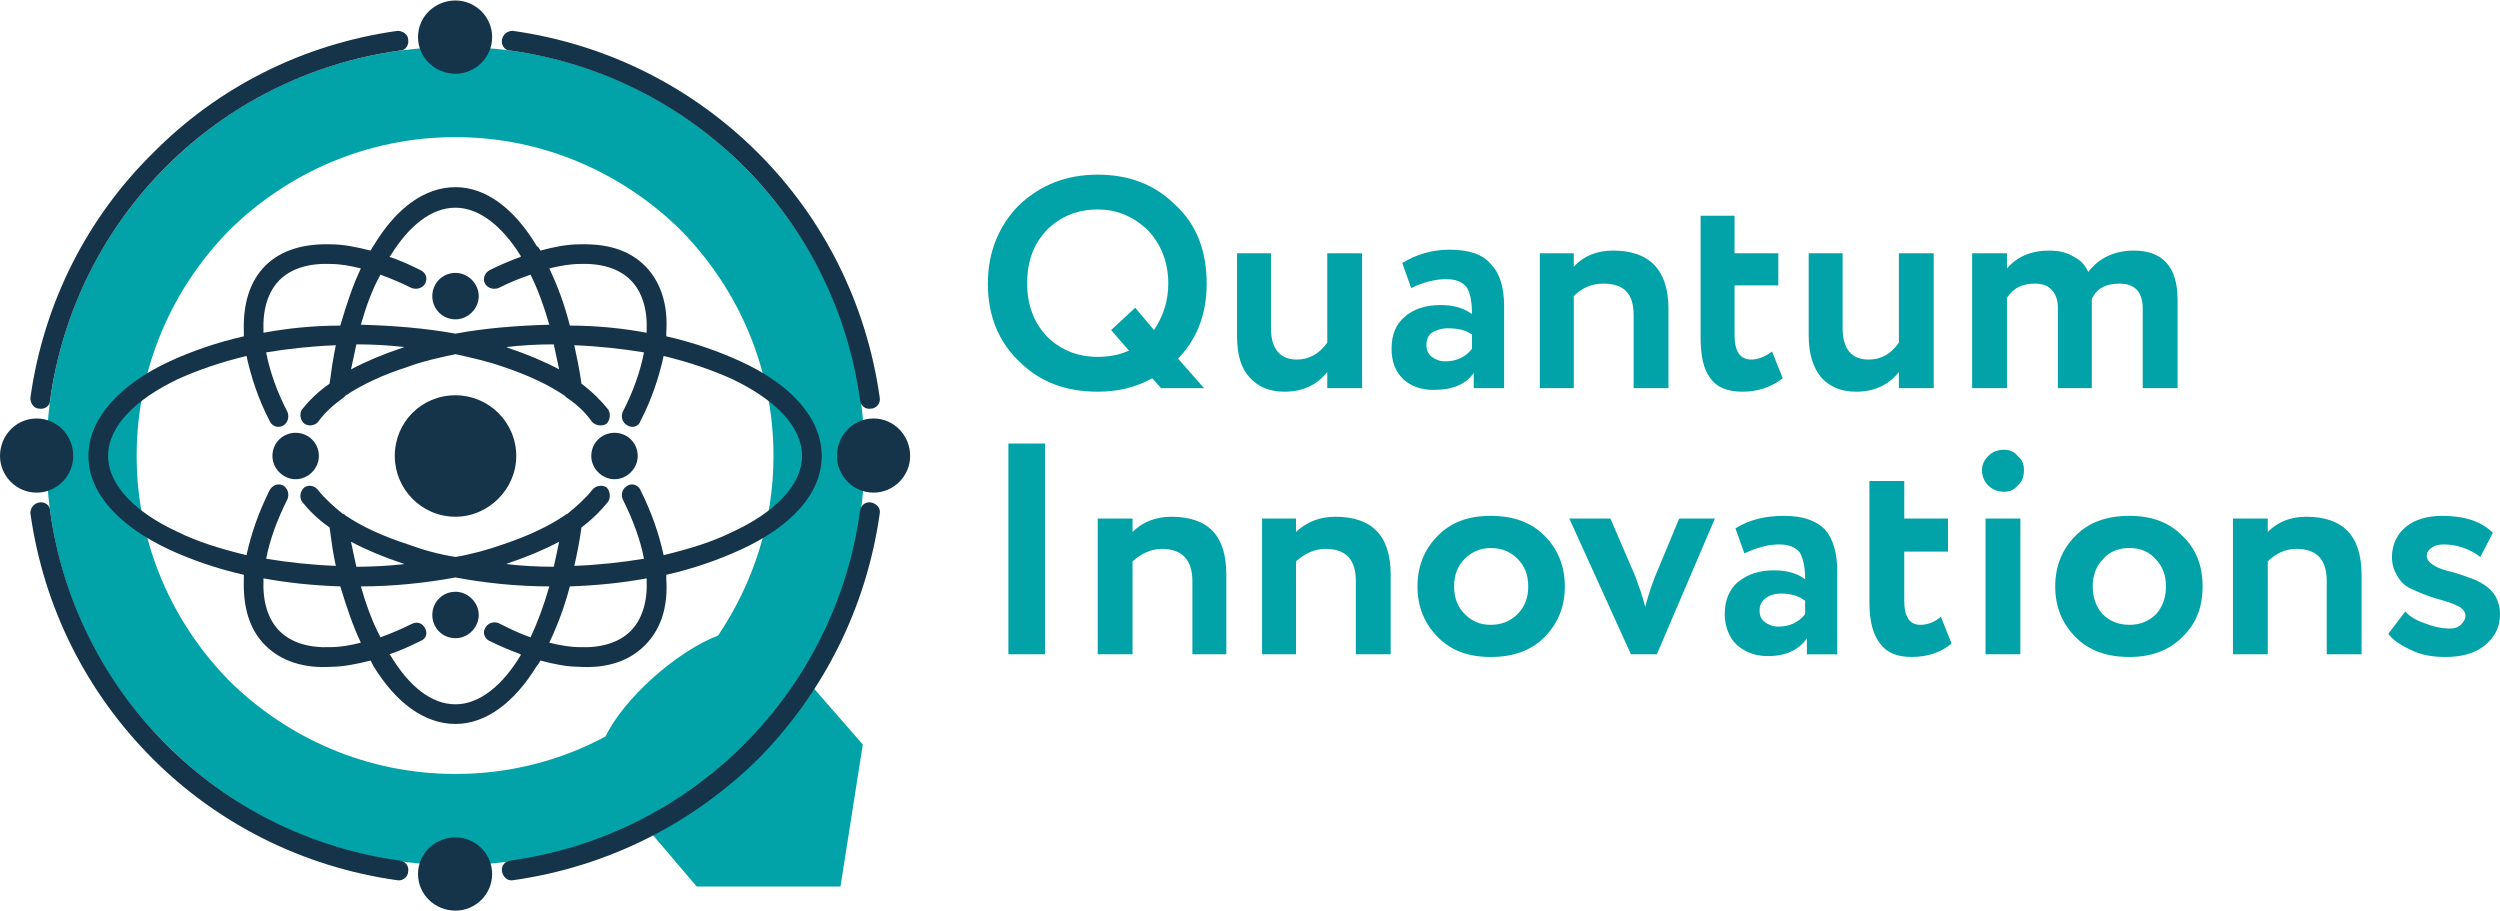
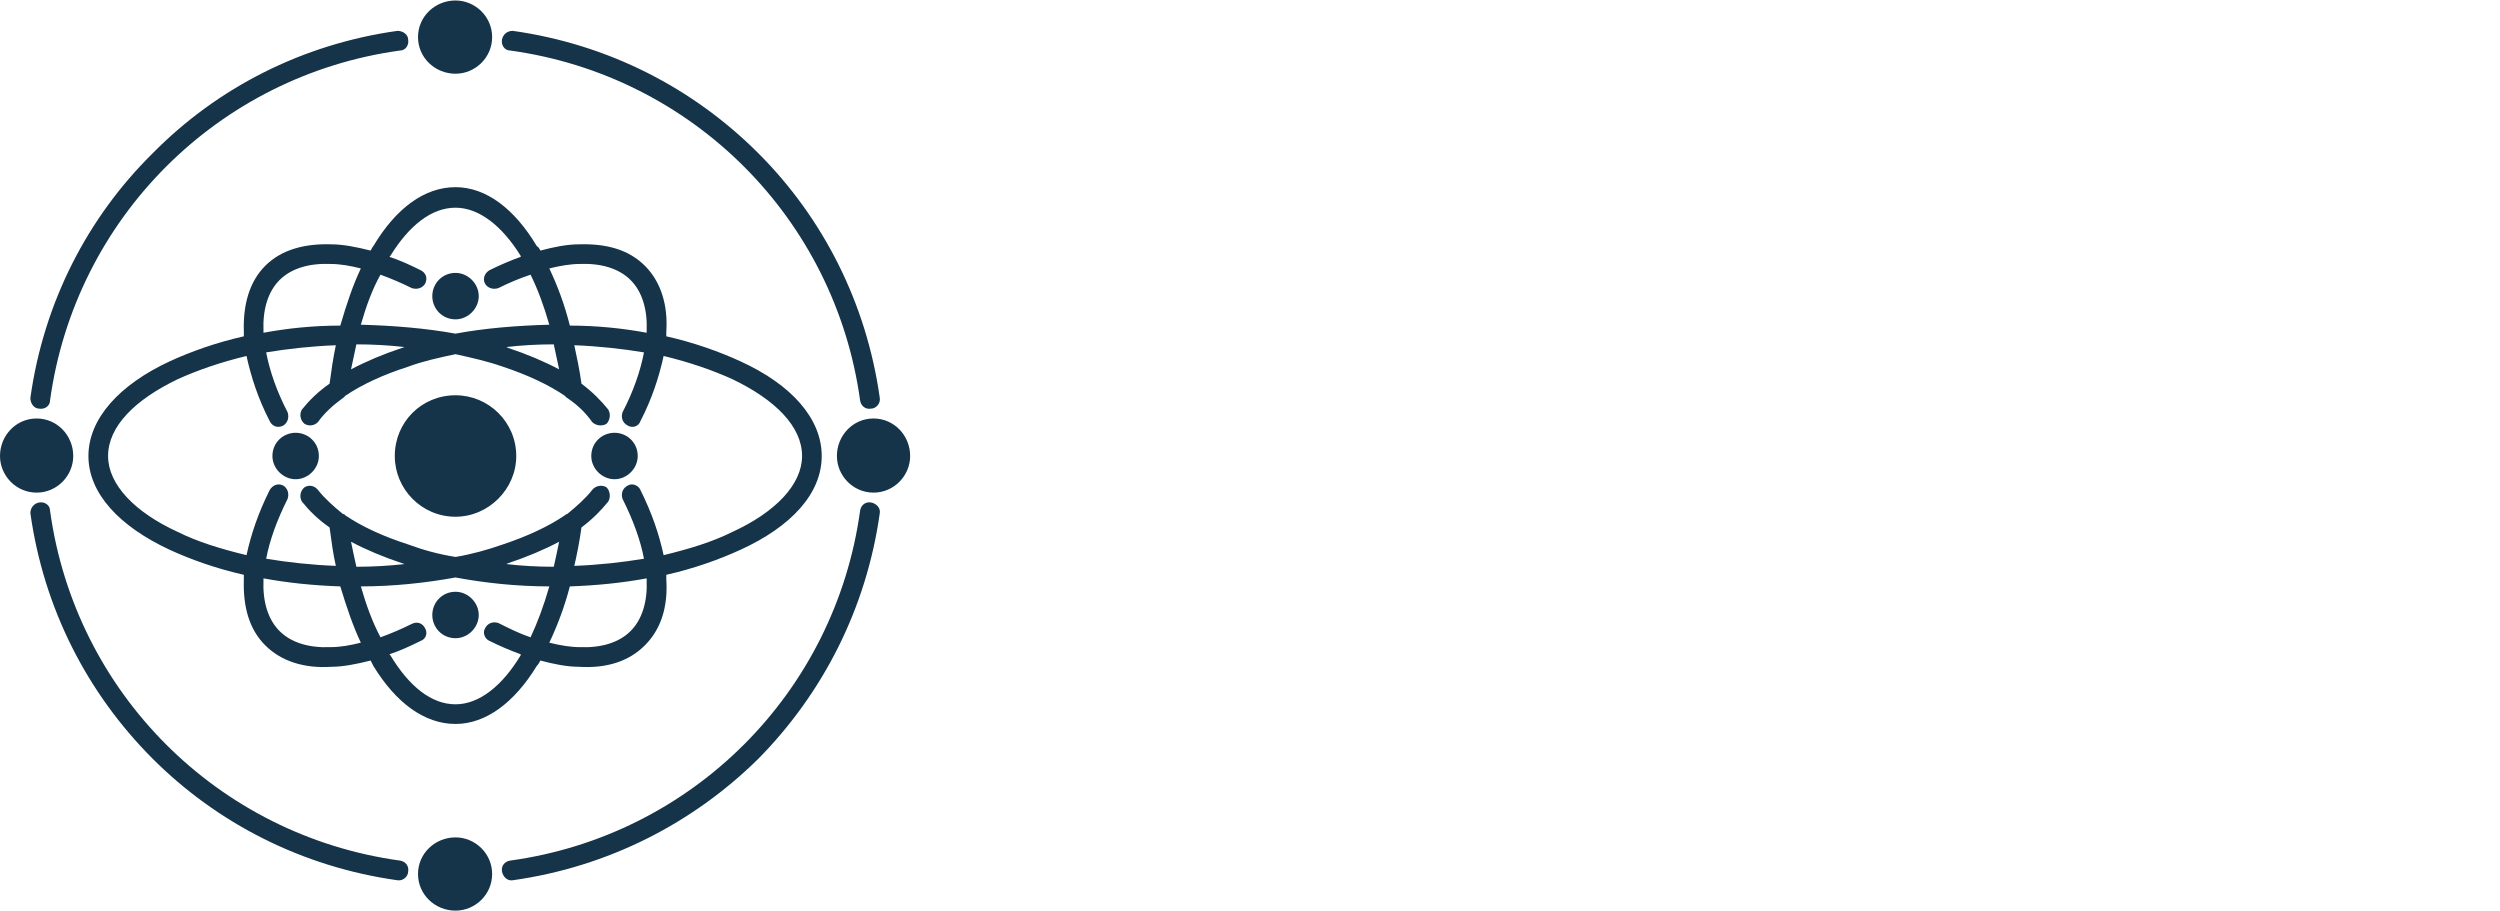
<svg xmlns="http://www.w3.org/2000/svg" xml:space="preserve" width="225px" height="82px" version="1.1" style="shape-rendering:geometricPrecision; text-rendering:geometricPrecision; image-rendering:optimizeQuality; fill-rule:evenodd; clip-rule:evenodd" viewBox="0 0 27.99 10.19">
  <defs>
    <style type="text/css">
   
    .fil0 {fill:#02A3A8}
    .fil2 {fill:#15344A}
    .fil1 {fill:#02A3A8;fill-rule:nonzero}
   
  </style>
  </defs>
  <g id="Layer_x0020_1">
-     <path class="fil0" d="M7.17 9.18l0.63 0.74 1.61 0 0.25 -1.59 -0.69 -0.79c0.45,-0.71 0.71,-1.54 0.71,-2.44 0,-1.27 -0.52,-2.41 -1.35,-3.24 -0.82,-0.83 -1.97,-1.34 -3.23,-1.34 -1.27,0 -2.41,0.51 -3.24,1.34 -0.83,0.83 -1.34,1.97 -1.34,3.24 0,1.26 0.51,2.41 1.34,3.23 0.83,0.83 1.97,1.35 3.24,1.35 0.74,0 1.45,-0.18 2.07,-0.5zm0.87 -2.07c-0.47,0.18 -1.06,0.71 -1.26,1.13 -0.5,0.27 -1.08,0.42 -1.68,0.42 -0.99,0 -1.88,-0.4 -2.53,-1.04 -0.64,-0.65 -1.04,-1.54 -1.04,-2.52 0,-0.99 0.4,-1.88 1.04,-2.53 0.65,-0.64 1.54,-1.04 2.53,-1.04 0.98,0 1.87,0.4 2.52,1.04 0.64,0.65 1.04,1.54 1.04,2.53 0,0.74 -0.23,1.43 -0.62,2.01z" />
-     <path class="fil1" d="M11.06 3.17c0,-0.35 0.12,-0.64 0.34,-0.87 0.24,-0.23 0.53,-0.35 0.89,-0.35 0.35,0 0.64,0.11 0.87,0.34 0.24,0.22 0.35,0.52 0.35,0.88 0,0.33 -0.1,0.61 -0.32,0.84l0.29 0.33 -0.48 0 -0.1 -0.11c-0.18,0.1 -0.38,0.15 -0.61,0.15 -0.36,0 -0.65,-0.11 -0.88,-0.34 -0.23,-0.22 -0.35,-0.51 -0.35,-0.87zm0.44 0c0,0.23 0.07,0.43 0.22,0.59 0.15,0.15 0.34,0.23 0.57,0.23 0.12,0 0.24,-0.02 0.35,-0.07l-0.2 -0.23 0.27 -0.25 0.21 0.25c0.1,-0.15 0.16,-0.32 0.16,-0.52 0,-0.24 -0.08,-0.44 -0.23,-0.6 -0.16,-0.15 -0.34,-0.23 -0.56,-0.23 -0.23,0 -0.42,0.08 -0.57,0.23 -0.15,0.16 -0.22,0.35 -0.22,0.6zm3.36 -0.34l0.39 0 0 1.51 -0.39 0 0 -0.18c-0.12,0.15 -0.28,0.22 -0.48,0.22 -0.16,0 -0.29,-0.05 -0.39,-0.16 -0.1,-0.11 -0.14,-0.26 -0.14,-0.47l0 -0.92 0.38 0 0 0.84c0,0.23 0.1,0.35 0.29,0.35 0.13,0 0.25,-0.06 0.34,-0.19l0 -1zm0.94 0.39l-0.1 -0.28c0.16,-0.1 0.34,-0.15 0.53,-0.15 0.21,0 0.37,0.05 0.46,0.16 0.1,0.1 0.15,0.26 0.15,0.47l0 0.92 -0.34 0 0 -0.17c-0.09,0.13 -0.24,0.19 -0.45,0.19 -0.14,0 -0.25,-0.04 -0.34,-0.12 -0.09,-0.09 -0.13,-0.2 -0.13,-0.34 0,-0.16 0.05,-0.28 0.15,-0.36 0.1,-0.09 0.24,-0.13 0.4,-0.13 0.14,0 0.25,0.03 0.35,0.1 0,-0.14 -0.02,-0.24 -0.06,-0.3 -0.05,-0.06 -0.12,-0.09 -0.23,-0.09 -0.11,0 -0.25,0.03 -0.39,0.1zm0.38 0.82c0.13,0 0.23,-0.05 0.3,-0.14l0 -0.16c-0.07,-0.05 -0.16,-0.07 -0.27,-0.07 -0.07,0 -0.13,0.02 -0.18,0.05 -0.04,0.03 -0.06,0.08 -0.06,0.14 0,0.05 0.02,0.1 0.06,0.13 0.04,0.03 0.09,0.05 0.15,0.05zm1.44 0.3l-0.38 0 0 -1.51 0.38 0 0 0.15c0.11,-0.12 0.26,-0.18 0.44,-0.18 0.41,0 0.62,0.22 0.62,0.65l0 0.89 -0.39 0 0 -0.82c0,-0.24 -0.11,-0.35 -0.34,-0.35 -0.12,0 -0.23,0.04 -0.33,0.14l0 1.03zm1.42 -0.57l0 -1.36 0.38 0 0 0.42 0.49 0 0 0.36 -0.49 0 0 0.55c0,0.19 0.06,0.28 0.19,0.28 0.07,0 0.15,-0.03 0.23,-0.09l0.12 0.3c-0.13,0.1 -0.28,0.15 -0.45,0.15 -0.17,0 -0.29,-0.05 -0.36,-0.15 -0.08,-0.1 -0.11,-0.26 -0.11,-0.46zm2.22 -0.94l0.39 0 0 1.51 -0.39 0 0 -0.18c-0.12,0.15 -0.28,0.22 -0.48,0.22 -0.16,0 -0.29,-0.05 -0.39,-0.16 -0.09,-0.11 -0.14,-0.26 -0.14,-0.47l0 -0.92 0.38 0 0 0.84c0,0.23 0.1,0.35 0.29,0.35 0.14,0 0.25,-0.06 0.34,-0.19l0 -1zm3.12 0.52l0 0.99 -0.39 0 0 -0.89c0,-0.19 -0.09,-0.28 -0.26,-0.28 -0.15,0 -0.25,0.05 -0.31,0.17 0,0 0,0.02 0,0.05 0,0.03 0,0.05 0,0.06l0 0.89 -0.38 0 0 -0.91c0,-0.08 -0.03,-0.15 -0.07,-0.19 -0.04,-0.05 -0.11,-0.07 -0.19,-0.07 -0.14,0 -0.24,0.05 -0.31,0.16l0 1.01 -0.39 0 0 -1.51 0.39 0 0 0.17c0.11,-0.13 0.27,-0.2 0.47,-0.2 0.11,0 0.2,0.02 0.28,0.07 0.08,0.04 0.13,0.1 0.16,0.17 0.12,-0.16 0.3,-0.24 0.51,-0.24 0.33,0 0.49,0.19 0.49,0.55zm-12.68 3.97l-0.41 0 0 -2.36 0.41 0 0 2.36zm0.98 0l-0.39 0 0 -1.52 0.39 0 0 0.15c0.11,-0.11 0.26,-0.17 0.43,-0.17 0.42,0 0.62,0.21 0.62,0.65l0 0.89 -0.38 0 0 -0.82c0,-0.24 -0.12,-0.36 -0.34,-0.36 -0.12,0 -0.23,0.05 -0.33,0.14l0 1.04zm1.83 0l-0.38 0 0 -1.52 0.38 0 0 0.15c0.12,-0.11 0.26,-0.17 0.44,-0.17 0.41,0 0.62,0.21 0.62,0.65l0 0.89 -0.39 0 0 -0.82c0,-0.24 -0.11,-0.36 -0.34,-0.36 -0.12,0 -0.23,0.05 -0.33,0.14l0 1.04zm1.59 -0.19c-0.15,-0.15 -0.23,-0.34 -0.23,-0.57 0,-0.23 0.08,-0.42 0.23,-0.57 0.15,-0.15 0.34,-0.22 0.59,-0.22 0.25,0 0.45,0.07 0.6,0.22 0.15,0.15 0.23,0.34 0.23,0.57 0,0.23 -0.08,0.42 -0.23,0.57 -0.15,0.15 -0.35,0.22 -0.6,0.22 -0.25,0 -0.44,-0.07 -0.59,-0.22zm0.3 -0.88c-0.08,0.08 -0.12,0.18 -0.12,0.31 0,0.13 0.04,0.23 0.12,0.31 0.08,0.08 0.17,0.12 0.29,0.12 0.12,0 0.22,-0.04 0.3,-0.12 0.08,-0.08 0.12,-0.18 0.12,-0.31 0,-0.13 -0.04,-0.23 -0.12,-0.31 -0.08,-0.08 -0.18,-0.12 -0.3,-0.12 -0.11,0 -0.21,0.04 -0.29,0.12zm2.4 -0.45l0.4 0 -0.65 1.52 -0.29 0 -0.69 -1.52 0.46 0 0.28 0.65c0.04,0.11 0.08,0.22 0.11,0.34 0.03,-0.12 0.07,-0.24 0.11,-0.34l0.27 -0.65zm0.73 0.39l-0.1 -0.28c0.16,-0.1 0.34,-0.14 0.54,-0.14 0.21,0 0.36,0.05 0.46,0.15 0.09,0.1 0.14,0.26 0.14,0.47l0 0.93 -0.34 0 0 -0.18c-0.09,0.13 -0.23,0.2 -0.44,0.2 -0.15,0 -0.26,-0.05 -0.35,-0.13 -0.08,-0.08 -0.13,-0.2 -0.13,-0.34 0,-0.15 0.05,-0.28 0.15,-0.36 0.11,-0.09 0.24,-0.13 0.4,-0.13 0.14,0 0.26,0.03 0.35,0.1 0,-0.14 -0.02,-0.23 -0.06,-0.3 -0.05,-0.06 -0.12,-0.09 -0.23,-0.09 -0.11,0 -0.24,0.03 -0.39,0.1zm0.38 0.82c0.13,0 0.23,-0.05 0.3,-0.14l0 -0.15c-0.07,-0.05 -0.15,-0.08 -0.27,-0.08 -0.07,0 -0.13,0.02 -0.17,0.05 -0.05,0.04 -0.07,0.08 -0.07,0.14 0,0.06 0.02,0.1 0.06,0.13 0.04,0.03 0.09,0.05 0.15,0.05zm1.02 -0.27l0 -1.36 0.39 0 0 0.42 0.49 0 0 0.37 -0.49 0 0 0.55c0,0.18 0.06,0.27 0.18,0.27 0.08,0 0.16,-0.03 0.23,-0.09l0.12 0.3c-0.12,0.1 -0.27,0.15 -0.45,0.15 -0.16,0 -0.28,-0.05 -0.35,-0.15 -0.08,-0.1 -0.12,-0.25 -0.12,-0.46zm1.69 0.58l-0.39 0 0 -1.52 0.39 0 0 1.52zm-0.43 -2.06c0,-0.07 0.03,-0.12 0.07,-0.16 0.05,-0.05 0.11,-0.07 0.18,-0.07 0.06,0 0.11,0.02 0.15,0.07 0.05,0.04 0.07,0.09 0.07,0.16 0,0.07 -0.02,0.13 -0.07,0.17 -0.04,0.05 -0.09,0.07 -0.15,0.07 -0.07,0 -0.13,-0.02 -0.18,-0.07 -0.04,-0.04 -0.07,-0.1 -0.07,-0.17zm1.05 1.87c-0.15,-0.15 -0.23,-0.34 -0.23,-0.57 0,-0.23 0.08,-0.42 0.23,-0.57 0.15,-0.15 0.35,-0.22 0.6,-0.22 0.25,0 0.44,0.07 0.59,0.22 0.16,0.15 0.23,0.34 0.23,0.57 0,0.23 -0.07,0.42 -0.23,0.57 -0.15,0.15 -0.35,0.22 -0.59,0.22 -0.25,0 -0.45,-0.07 -0.6,-0.22zm0.31 -0.88c-0.08,0.08 -0.12,0.18 -0.12,0.31 0,0.13 0.04,0.23 0.11,0.31 0.08,0.08 0.18,0.12 0.3,0.12 0.12,0 0.22,-0.04 0.3,-0.12 0.07,-0.08 0.11,-0.18 0.11,-0.31 0,-0.13 -0.04,-0.23 -0.12,-0.31 -0.07,-0.08 -0.17,-0.12 -0.29,-0.12 -0.12,0 -0.22,0.04 -0.29,0.12zm1.84 1.07l-0.39 0 0 -1.52 0.39 0 0 0.15c0.11,-0.11 0.25,-0.17 0.43,-0.17 0.41,0 0.62,0.21 0.62,0.65l0 0.89 -0.39 0 0 -0.82c0,-0.24 -0.11,-0.36 -0.34,-0.36 -0.12,0 -0.23,0.05 -0.32,0.14l0 1.04zm1.39 -1.09c0,-0.14 0.06,-0.26 0.16,-0.34 0.1,-0.08 0.24,-0.12 0.4,-0.12 0.25,0 0.44,0.06 0.57,0.19l-0.14 0.27c-0.12,-0.09 -0.26,-0.14 -0.41,-0.14 -0.05,0 -0.1,0.01 -0.14,0.04 -0.03,0.02 -0.05,0.05 -0.05,0.09 0,0.07 0.1,0.14 0.29,0.18 0.07,0.02 0.13,0.04 0.18,0.06 0.06,0.02 0.11,0.04 0.17,0.08 0.05,0.03 0.1,0.08 0.13,0.13 0.03,0.06 0.05,0.12 0.05,0.2 0,0.15 -0.06,0.26 -0.17,0.35 -0.11,0.09 -0.26,0.13 -0.44,0.13 -0.14,0 -0.27,-0.02 -0.39,-0.08 -0.13,-0.06 -0.21,-0.12 -0.25,-0.18l0.19 -0.25c0.04,0.05 0.12,0.1 0.21,0.13 0.1,0.04 0.19,0.06 0.26,0.06 0.09,0.01 0.15,-0.02 0.19,-0.09 0.03,-0.06 0.01,-0.12 -0.07,-0.16 -0.04,-0.02 -0.09,-0.04 -0.16,-0.06 -0.07,-0.02 -0.14,-0.04 -0.19,-0.06 -0.06,-0.02 -0.12,-0.05 -0.19,-0.08 -0.06,-0.03 -0.11,-0.08 -0.14,-0.14 -0.04,-0.06 -0.06,-0.13 -0.06,-0.21z" />
    <path class="fil2" d="M9.78 4.68c0.23,0 0.41,0.19 0.41,0.42 0,0.22 -0.18,0.41 -0.41,0.41 -0.23,0 -0.41,-0.19 -0.41,-0.41 0,-0.23 0.18,-0.42 0.41,-0.42zm-4.68 4.69c0.22,0 0.41,0.18 0.41,0.41 0,0.23 -0.19,0.41 -0.41,0.41 -0.23,0 -0.42,-0.18 -0.42,-0.41 0,-0.23 0.19,-0.41 0.42,-0.41zm0 -9.37c0.22,0 0.41,0.18 0.41,0.41 0,0.23 -0.19,0.41 -0.41,0.41 -0.23,0 -0.42,-0.18 -0.42,-0.41 0,-0.23 0.19,-0.41 0.42,-0.41zm1.25 4.45c-0.01,-0.01 -0.02,-0.01 -0.02,-0.02 -0.19,-0.13 -0.43,-0.24 -0.7,-0.33 -0.17,-0.06 -0.35,-0.1 -0.53,-0.14 -0.19,0.04 -0.37,0.08 -0.53,0.14 -0.28,0.09 -0.52,0.2 -0.71,0.33 0,0.01 -0.01,0.01 -0.02,0.02 -0.11,0.08 -0.21,0.17 -0.28,0.27 -0.04,0.04 -0.1,0.05 -0.15,0.02 -0.05,-0.04 -0.06,-0.11 -0.03,-0.16 0.08,-0.1 0.18,-0.2 0.31,-0.29 0.02,-0.15 0.04,-0.29 0.07,-0.43 -0.27,0.01 -0.54,0.04 -0.78,0.08 0.04,0.21 0.12,0.44 0.24,0.67 0.02,0.06 0,0.12 -0.05,0.15 -0.06,0.03 -0.12,0.01 -0.15,-0.05 -0.13,-0.25 -0.21,-0.5 -0.26,-0.73 -0.29,0.07 -0.55,0.16 -0.77,0.26 -0.48,0.23 -0.78,0.53 -0.78,0.86 0,0.32 0.3,0.63 0.78,0.85 0.22,0.11 0.48,0.19 0.77,0.26 0.05,-0.23 0.13,-0.47 0.26,-0.73 0.03,-0.05 0.09,-0.08 0.15,-0.05 0.05,0.03 0.07,0.09 0.05,0.15 -0.12,0.24 -0.2,0.46 -0.24,0.67 0.24,0.04 0.51,0.07 0.78,0.08 -0.03,-0.13 -0.05,-0.28 -0.07,-0.43 -0.13,-0.09 -0.23,-0.19 -0.31,-0.29 -0.03,-0.05 -0.02,-0.12 0.03,-0.16 0.05,-0.03 0.11,-0.02 0.15,0.03 0.07,0.09 0.17,0.18 0.28,0.27 0.01,0 0.02,0 0.02,0.01 0.19,0.13 0.43,0.24 0.71,0.33 0.16,0.06 0.34,0.11 0.53,0.14 0.18,-0.03 0.36,-0.08 0.53,-0.14 0.27,-0.09 0.51,-0.2 0.7,-0.33 0.01,-0.01 0.01,-0.01 0.02,-0.01 0.11,-0.09 0.21,-0.18 0.28,-0.27 0.04,-0.05 0.11,-0.06 0.16,-0.03 0.04,0.04 0.05,0.11 0.02,0.16 -0.08,0.1 -0.18,0.2 -0.3,0.29 -0.02,0.15 -0.05,0.3 -0.08,0.43 0.27,-0.01 0.54,-0.04 0.78,-0.08 -0.04,-0.21 -0.12,-0.43 -0.24,-0.67 -0.02,-0.06 0,-0.12 0.06,-0.15 0.05,-0.03 0.12,0 0.14,0.05 0.13,0.26 0.21,0.5 0.26,0.73 0.29,-0.07 0.55,-0.15 0.77,-0.26 0.48,-0.22 0.78,-0.53 0.78,-0.85 0,-0.33 -0.3,-0.63 -0.78,-0.86 -0.22,-0.1 -0.48,-0.19 -0.77,-0.26 -0.05,0.23 -0.13,0.48 -0.26,0.73 -0.02,0.06 -0.09,0.08 -0.14,0.05 -0.06,-0.03 -0.08,-0.09 -0.06,-0.15 0.12,-0.23 0.2,-0.46 0.24,-0.67 -0.24,-0.04 -0.51,-0.07 -0.78,-0.08 0.03,0.14 0.06,0.28 0.08,0.43 0.12,0.09 0.22,0.19 0.3,0.29 0.03,0.05 0.02,0.12 -0.02,0.16 -0.05,0.03 -0.12,0.02 -0.16,-0.02 -0.07,-0.1 -0.16,-0.19 -0.28,-0.27zm-2.36 1.89l0 0c0.18,0 0.36,-0.01 0.54,-0.03l-0.03 -0.01c-0.21,-0.07 -0.4,-0.15 -0.57,-0.24 0.02,0.1 0.04,0.19 0.06,0.28zm2.27 -0.28c-0.17,0.09 -0.36,0.17 -0.57,0.24l-0.02 0.01c0.17,0.02 0.35,0.03 0.53,0.03l0 0c0.02,-0.09 0.04,-0.18 0.06,-0.28zm-5.85 -1.38c0.23,0 0.41,0.19 0.41,0.42 0,0.22 -0.18,0.41 -0.41,0.41 -0.23,0 -0.41,-0.19 -0.41,-0.41 0,-0.23 0.18,-0.42 0.41,-0.42zm4.69 1.94c-0.15,0 -0.26,0.12 -0.26,0.26 0,0.14 0.11,0.26 0.26,0.26 0.14,0 0.26,-0.12 0.26,-0.26 0,-0.14 -0.12,-0.26 -0.26,-0.26zm0 -3.57c-0.15,0 -0.26,0.12 -0.26,0.26 0,0.14 0.11,0.26 0.26,0.26 0.14,0 0.26,-0.12 0.26,-0.26 0,-0.14 -0.12,-0.26 -0.26,-0.26zm-1.79 1.79c-0.14,0 -0.26,0.11 -0.26,0.26 0,0.14 0.12,0.26 0.26,0.26 0.14,0 0.26,-0.12 0.26,-0.26 0,-0.15 -0.12,-0.26 -0.26,-0.26zm3.57 0c-0.14,0 -0.26,0.11 -0.26,0.26 0,0.14 0.12,0.26 0.26,0.26 0.14,0 0.26,-0.12 0.26,-0.26 0,-0.15 -0.12,-0.26 -0.26,-0.26zm-3.93 1.63l0 0.02c-0.01,0.24 0.05,0.44 0.18,0.57 0.13,0.13 0.33,0.19 0.57,0.18 0.11,0 0.22,-0.02 0.34,-0.05 -0.09,-0.19 -0.16,-0.4 -0.23,-0.63 -0.3,-0.01 -0.59,-0.04 -0.86,-0.09zm1.31 0.66c0.11,-0.04 0.23,-0.09 0.35,-0.15 0.06,-0.03 0.12,-0.01 0.15,0.05 0.03,0.05 0.01,0.12 -0.05,0.14 -0.12,0.06 -0.23,0.11 -0.35,0.15l0.01 0.01c0.21,0.35 0.46,0.55 0.73,0.55 0.26,0 0.52,-0.2 0.73,-0.55l0 -0.01c-0.11,-0.04 -0.23,-0.09 -0.35,-0.15 -0.05,-0.02 -0.08,-0.09 -0.05,-0.14 0.03,-0.06 0.09,-0.08 0.15,-0.06 0.12,0.06 0.24,0.12 0.36,0.16 0.08,-0.17 0.15,-0.36 0.21,-0.57 -0.37,0 -0.73,-0.04 -1.05,-0.1 -0.33,0.06 -0.69,0.1 -1.06,0.1 0.06,0.21 0.13,0.4 0.22,0.57zm-0.11 0.26c-0.16,0.04 -0.31,0.07 -0.44,0.07 -0.3,0.02 -0.56,-0.06 -0.74,-0.24l0 0c-0.18,-0.18 -0.25,-0.43 -0.24,-0.74 0,-0.02 0,-0.03 0,-0.05 -0.31,-0.07 -0.59,-0.17 -0.83,-0.28 -0.56,-0.26 -0.91,-0.63 -0.91,-1.05 0,-0.42 0.35,-0.8 0.91,-1.06 0.24,-0.11 0.52,-0.21 0.83,-0.28 0,-0.01 0,-0.03 0,-0.05 -0.01,-0.3 0.06,-0.56 0.24,-0.74 0.18,-0.18 0.44,-0.25 0.74,-0.24 0.13,0 0.28,0.03 0.44,0.07 0.01,-0.02 0.02,-0.04 0.03,-0.05 0.25,-0.42 0.57,-0.66 0.92,-0.66 0.34,0 0.66,0.24 0.91,0.66 0.02,0.01 0.03,0.03 0.04,0.05 0.15,-0.04 0.3,-0.07 0.43,-0.07 0.31,-0.01 0.56,0.06 0.74,0.24 0.18,0.18 0.26,0.44 0.24,0.74 0,0.02 0,0.04 0,0.05 0.31,0.07 0.59,0.17 0.83,0.28 0.57,0.26 0.91,0.64 0.91,1.06 0,0.42 -0.34,0.79 -0.91,1.05 -0.24,0.11 -0.52,0.21 -0.83,0.28 0,0.02 0,0.03 0,0.05 0.02,0.31 -0.06,0.56 -0.24,0.74l0 0c-0.18,0.18 -0.43,0.26 -0.74,0.24 -0.13,0 -0.28,-0.03 -0.43,-0.07 -0.01,0.02 -0.02,0.04 -0.04,0.06 -0.25,0.41 -0.57,0.65 -0.91,0.65 -0.35,0 -0.67,-0.24 -0.92,-0.65 -0.01,-0.02 -0.02,-0.04 -0.03,-0.06zm2 -0.2c0.12,0.03 0.24,0.05 0.34,0.05 0.24,0.01 0.44,-0.05 0.57,-0.18 0.13,-0.13 0.19,-0.33 0.18,-0.57l0 -0.02c-0.27,0.05 -0.56,0.08 -0.86,0.09 -0.06,0.23 -0.14,0.44 -0.23,0.63zm1.09 -3.47l0 -0.02c0.01,-0.24 -0.05,-0.44 -0.18,-0.57 -0.13,-0.13 -0.33,-0.19 -0.57,-0.18 -0.1,0 -0.22,0.02 -0.34,0.05 0.09,0.19 0.17,0.4 0.23,0.64 0.3,0 0.59,0.03 0.86,0.08zm-1.3 -0.65c-0.12,0.04 -0.24,0.09 -0.36,0.15 -0.06,0.02 -0.12,0 -0.15,-0.05 -0.03,-0.06 0,-0.12 0.05,-0.15 0.12,-0.06 0.24,-0.11 0.35,-0.15l0 -0.01c-0.21,-0.34 -0.47,-0.54 -0.73,-0.54 -0.27,0 -0.52,0.2 -0.73,0.54l-0.01 0.01c0.12,0.04 0.23,0.09 0.35,0.15 0.06,0.03 0.08,0.09 0.05,0.15 -0.03,0.05 -0.09,0.07 -0.15,0.05 -0.12,-0.06 -0.24,-0.11 -0.35,-0.15 -0.09,0.16 -0.16,0.35 -0.22,0.56 0.37,0.01 0.73,0.04 1.06,0.1 0.32,-0.06 0.68,-0.09 1.05,-0.1 -0.06,-0.21 -0.13,-0.4 -0.21,-0.56zm-1.9 -0.07c-0.12,-0.03 -0.23,-0.05 -0.34,-0.05 -0.24,-0.01 -0.44,0.05 -0.57,0.18 -0.13,0.13 -0.19,0.33 -0.18,0.57l0 0.02c0.27,-0.05 0.56,-0.08 0.86,-0.08 0.07,-0.24 0.14,-0.45 0.23,-0.64zm2.22 1.13c-0.02,-0.09 -0.04,-0.19 -0.06,-0.28l0 0c-0.18,0 -0.36,0.01 -0.53,0.03l0.02 0.01c0.21,0.07 0.4,0.15 0.57,0.24zm-1.73 -0.25c-0.18,-0.02 -0.36,-0.03 -0.54,-0.03l0 0c-0.02,0.09 -0.04,0.19 -0.06,0.28 0.17,-0.09 0.36,-0.17 0.57,-0.24l0.03 -0.01zm0.57 0.54c-0.38,0 -0.68,0.3 -0.68,0.68 0,0.37 0.3,0.68 0.68,0.68 0.37,0 0.68,-0.31 0.68,-0.68 0,-0.38 -0.31,-0.68 -0.68,-0.68zm-0.65 -4.08c0.06,0 0.12,0.04 0.12,0.1 0.01,0.06 -0.03,0.12 -0.09,0.12 -1.02,0.14 -1.93,0.61 -2.62,1.3 -0.69,0.69 -1.16,1.6 -1.3,2.62 0,0.06 -0.06,0.1 -0.12,0.09 -0.06,0 -0.1,-0.06 -0.1,-0.12 0.15,-1.07 0.64,-2.02 1.37,-2.74 0.72,-0.73 1.67,-1.22 2.74,-1.37zm-4.11 5.4c0,-0.06 0.04,-0.11 0.1,-0.12 0.06,-0.01 0.12,0.03 0.12,0.09 0.14,1.02 0.61,1.93 1.3,2.62 0.69,0.69 1.6,1.16 2.62,1.3 0.06,0.01 0.1,0.06 0.09,0.12 0,0.06 -0.06,0.11 -0.12,0.1 -1.07,-0.15 -2.02,-0.64 -2.74,-1.36 -0.73,-0.73 -1.22,-1.68 -1.37,-2.75zm5.4 4.11c-0.06,0.01 -0.11,-0.04 -0.12,-0.1 -0.01,-0.06 0.03,-0.11 0.09,-0.12 1.02,-0.14 1.93,-0.61 2.62,-1.3 0.69,-0.69 1.16,-1.6 1.3,-2.62 0.01,-0.06 0.06,-0.1 0.12,-0.09 0.06,0.01 0.11,0.06 0.1,0.12 -0.15,1.07 -0.64,2.02 -1.36,2.75 -0.73,0.72 -1.68,1.21 -2.75,1.36zm4.11 -5.4c0.01,0.06 -0.04,0.12 -0.1,0.12 -0.06,0.01 -0.11,-0.03 -0.12,-0.09 -0.14,-1.02 -0.61,-1.93 -1.3,-2.62 -0.69,-0.69 -1.6,-1.16 -2.62,-1.3 -0.06,0 -0.1,-0.06 -0.09,-0.12 0.01,-0.06 0.06,-0.1 0.12,-0.1 1.07,0.15 2.02,0.64 2.75,1.37 0.72,0.72 1.21,1.67 1.36,2.74z" />
  </g>
</svg>